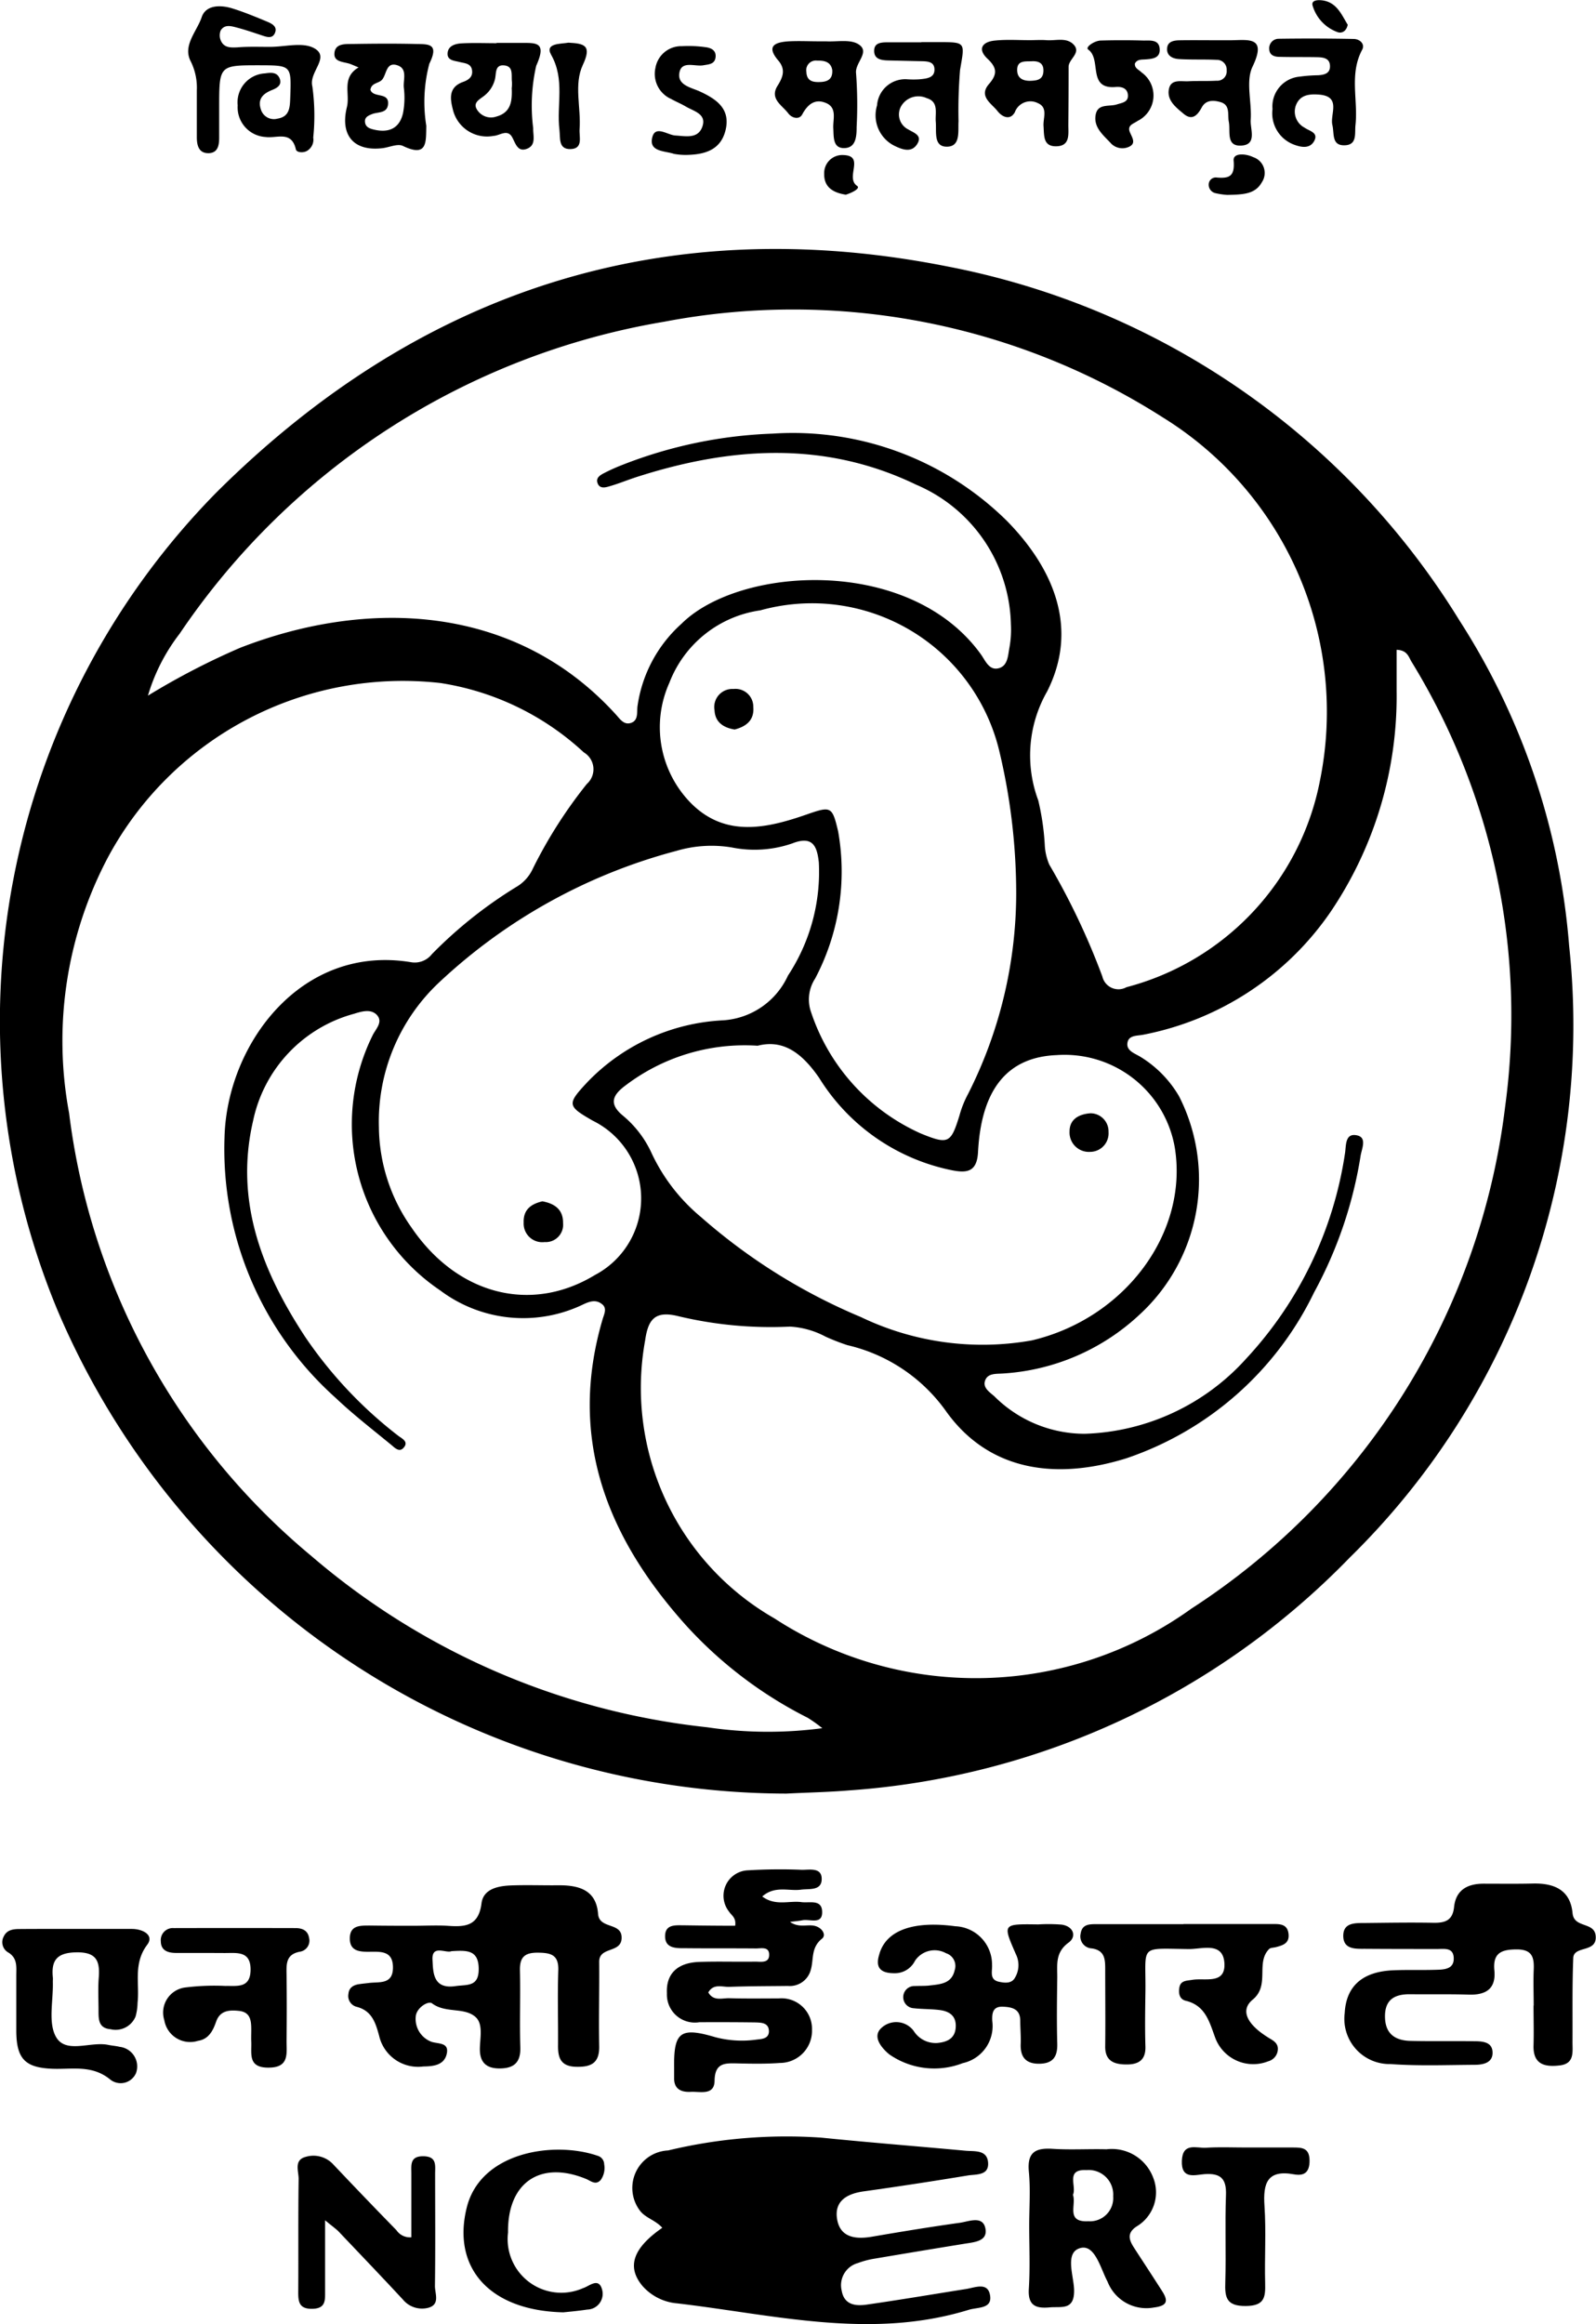
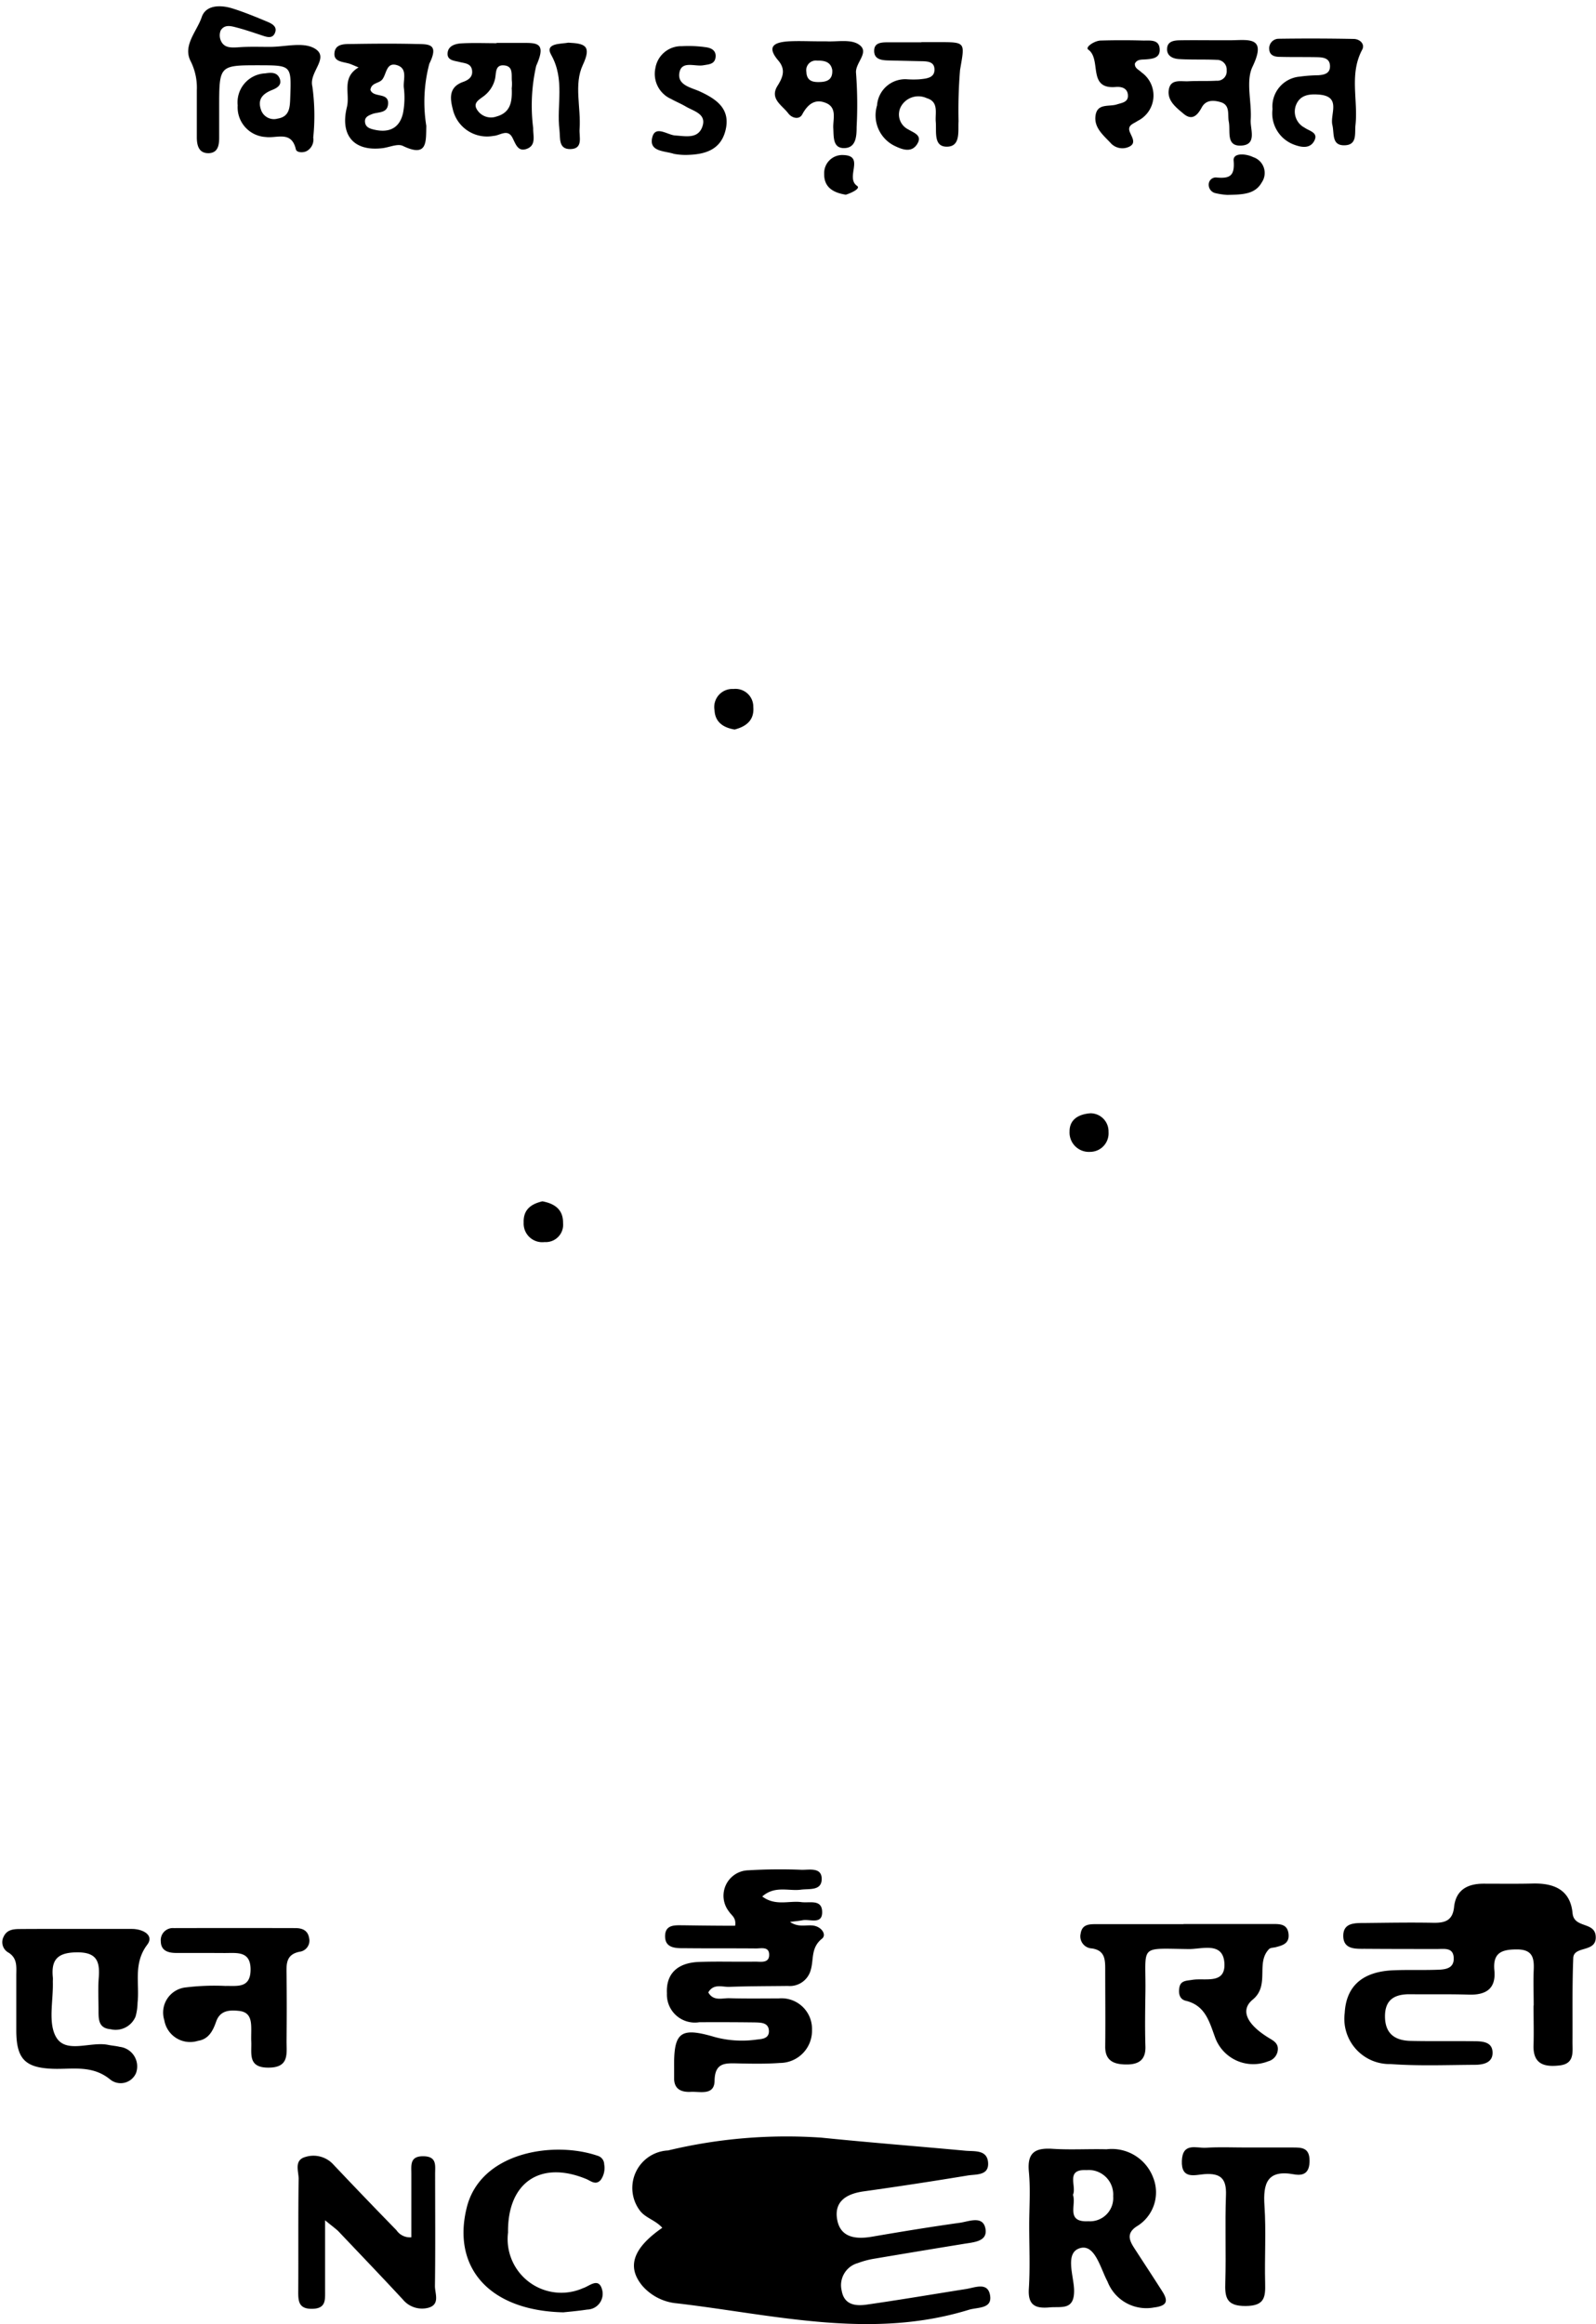
<svg xmlns="http://www.w3.org/2000/svg" width="52.918" height="77.051" viewBox="0 0 52.918 77.051">
  <g transform="translate(-210.626 -449.68)">
-     <path d="M236.7,553.936A26.313,26.313,0,0,1,212.528,537.9a24.994,24.994,0,0,1,5.272-27.1c6.752-6.722,14.891-9.36,24.276-7.487a25.593,25.593,0,0,1,16.944,11.735,23.3,23.3,0,0,1,3.633,10.779,24.712,24.712,0,0,1-7.269,20.279,25.6,25.6,0,0,1-16.6,7.724C238.094,553.888,237.395,553.9,236.7,553.936Zm1.19-2.169a4.942,4.942,0,0,0-.482-.344,13.907,13.907,0,0,1-4.054-3.085c-2.607-2.912-3.906-6.188-2.748-10.127.049-.167.158-.364-.017-.5-.244-.2-.5-.05-.727.054a4.578,4.578,0,0,1-4.637-.509,6.645,6.645,0,0,1-2.249-8.449c.1-.216.375-.457.132-.7-.2-.192-.5-.1-.742-.025a4.664,4.664,0,0,0-3.347,3.543c-.623,2.668.3,5,1.731,7.177a14.179,14.179,0,0,0,3.073,3.265c.117.093.38.2.174.415-.141.147-.291-.02-.4-.109-.619-.509-1.255-1-1.836-1.551a11.068,11.068,0,0,1-3.691-8.641c.077-3.08,2.534-6.415,6.187-5.808a.72.72,0,0,0,.686-.264,14.577,14.577,0,0,1,2.85-2.261,1.353,1.353,0,0,0,.5-.577,15.511,15.511,0,0,1,1.791-2.809.649.649,0,0,0-.1-1.045,9,9,0,0,0-4.753-2.3,11.1,11.1,0,0,0-11.014,5.757,13.021,13.021,0,0,0-1.3,8.5,22.714,22.714,0,0,0,8.039,14.69,24.08,24.08,0,0,0,13.119,5.673A13.671,13.671,0,0,0,237.887,551.768Zm-22.357-34.233a24.219,24.219,0,0,1,3.057-1.586c4.23-1.643,9.12-1.463,12.459,2.215.136.15.268.359.507.273s.184-.35.206-.542a4.518,4.518,0,0,1,1.462-2.744c1.926-1.913,7.564-2.262,9.926,1.017.143.2.264.521.559.466.337-.063.335-.426.387-.693a3.315,3.315,0,0,0,.048-.772A5.154,5.154,0,0,0,241,510.54c-3.042-1.469-6.171-1.254-9.3-.242-.3.1-.582.216-.879.3-.143.043-.324.081-.387-.124-.047-.151.075-.238.189-.3a6.239,6.239,0,0,1,.635-.288,15.064,15.064,0,0,1,4.992-1.038,10.1,10.1,0,0,1,7.768,2.9c1.552,1.585,2.383,3.562,1.327,5.649a4.263,4.263,0,0,0-.294,3.61,8.367,8.367,0,0,1,.215,1.455,1.9,1.9,0,0,0,.15.673,23.548,23.548,0,0,1,1.76,3.71.548.548,0,0,0,.8.356,8.809,8.809,0,0,0,6.413-6.837,11.473,11.473,0,0,0-5.206-12.052,22.783,22.783,0,0,0-16.533-3.174,24.223,24.223,0,0,0-16.067,10.342A6.277,6.277,0,0,0,215.531,517.535Zm41.4-1.52c0,.456,0,.908,0,1.36a12.752,12.752,0,0,1-2.187,7.326,9.783,9.783,0,0,1-6.2,4.074c-.195.042-.477.01-.532.243-.068.286.23.373.417.488a3.733,3.733,0,0,1,1.29,1.315,6.081,6.081,0,0,1-1.313,7.238,7.279,7.279,0,0,1-4.539,1.951c-.225.015-.51-.015-.587.255-.065.225.164.368.313.5a4.241,4.241,0,0,0,3,1.243,7.514,7.514,0,0,0,5.341-2.481,12.761,12.761,0,0,0,3.286-6.821c.04-.242-.008-.686.406-.59.327.076.151.436.111.675a14.036,14.036,0,0,1-1.543,4.531,10.722,10.722,0,0,1-6.228,5.5c-2.313.72-4.531.435-5.957-1.537a5.545,5.545,0,0,0-3.291-2.216,7.181,7.181,0,0,1-.722-.282,2.836,2.836,0,0,0-1.181-.332,13.192,13.192,0,0,1-3.7-.346c-.771-.191-1,.1-1.1.8a8.805,8.805,0,0,0,4.288,9.22,12.238,12.238,0,0,0,13.826-.326,23.129,23.129,0,0,0,10.4-16.639,22.42,22.42,0,0,0-3.094-14.737C257.335,516.269,257.3,516.026,256.931,516.015ZM244.32,524.1a20.356,20.356,0,0,0-.567-4.755,6.386,6.386,0,0,0-7.917-4.638,3.8,3.8,0,0,0-3.015,2.4,3.588,3.588,0,0,0,.75,4.027c1.129,1.1,2.477.8,3.781.348.829-.289.865-.286,1.063.549a7.6,7.6,0,0,1-.762,4.884,1.269,1.269,0,0,0-.16,1.034,6.727,6.727,0,0,0,3.659,4.1c.92.376,1,.331,1.285-.589a3.4,3.4,0,0,1,.286-.718A14.751,14.751,0,0,0,244.32,524.1Zm-8.567,5.042a6.532,6.532,0,0,0-4.425,1.345c-.422.324-.492.608-.044.976a3.5,3.5,0,0,1,.94,1.225,6.117,6.117,0,0,0,1.64,2.13,19.317,19.317,0,0,0,5.306,3.319,9.316,9.316,0,0,0,5.672.773c3.092-.732,5.2-3.577,4.734-6.406a3.71,3.71,0,0,0-3.913-3.052c-1.623.065-2.5,1.116-2.609,3.217-.035.659-.367.7-.87.6a6.749,6.749,0,0,1-4.4-3.065C237.219,529.39,236.608,528.925,235.753,529.14Zm-12.564,2.7a5.849,5.849,0,0,0,1.082,3.329c1.519,2.231,3.965,2.857,6.081,1.572a2.871,2.871,0,0,0-.073-5.117c-.848-.487-.86-.546-.18-1.275a6.7,6.7,0,0,1,4.487-2.051,2.541,2.541,0,0,0,2.166-1.483,6.25,6.25,0,0,0,1.024-3.749c-.058-.541-.2-.9-.881-.634a3.825,3.825,0,0,1-2,.135,4.094,4.094,0,0,0-1.843.113,18.336,18.336,0,0,0-7.858,4.353A6.325,6.325,0,0,0,223.189,531.844Z" transform="translate(0 -44.792)" />
    <path d="M346.3,907.815c-.242-.27-.577-.324-.764-.6a1.245,1.245,0,0,1,.956-1.964,16.846,16.846,0,0,1,5.077-.425c1.593.162,3.19.286,4.785.434.295.027.705-.038.747.375.046.459-.394.4-.673.446-1.147.189-2.3.366-3.447.526-.564.078-.988.326-.883.931s.618.665,1.157.572c.967-.166,1.937-.325,2.909-.461.3-.042.772-.254.852.2.075.429-.4.444-.726.5q-1.491.242-2.981.494a2.91,2.91,0,0,0-.523.141.761.761,0,0,0-.538.912c.083.483.466.519.838.465,1.1-.158,2.193-.343,3.29-.517.293-.047.7-.232.787.183.1.483-.392.414-.7.507-3.248,1-6.456.163-9.672-.214a1.718,1.718,0,0,1-1.153-.583C345.118,909.108,345.324,908.493,346.3,907.815Z" transform="translate(-113.715 -384.276)" />
-     <path d="M287.061,852.688c.362,0,.725-.021,1.086,0,.577.041,1.048.033,1.145-.743.06-.48.548-.577.975-.594.516-.02,1.034,0,1.551-.005.681-.008,1.277.139,1.339.948.04.526.813.257.78.821-.029.487-.748.258-.743.77.008.931-.017,1.862,0,2.792.012.562-.262.7-.77.686s-.6-.3-.594-.714c.006-.827-.02-1.655.008-2.482.018-.516-.244-.583-.672-.587s-.608.135-.6.579c.021.853-.014,1.707.013,2.559.016.513-.223.7-.691.7-.446,0-.659-.208-.65-.668.007-.357.115-.813-.149-1.042-.377-.328-.99-.11-1.439-.449-.122-.092-.515.147-.538.435a.81.81,0,0,0,.471.82c.223.111.672,0,.548.453-.1.35-.448.381-.771.386a1.324,1.324,0,0,1-1.461-1.012c-.12-.443-.243-.841-.758-.969a.37.37,0,0,1-.261-.427c.018-.218.182-.3.374-.324.1-.015.205-.024.308-.037.342-.043.787.059.794-.5.007-.59-.429-.535-.823-.534-.3,0-.6-.033-.607-.426-.007-.458.342-.442.658-.444C286.079,852.687,286.57,852.689,287.061,852.688Zm1.235.842c-.175.081-.657-.231-.629.284.022.405.008.984.759.875.392-.057.778.033.773-.574C289.195,853.48,288.8,853.5,288.3,853.53Z" transform="translate(-62.701 -339.162)" />
    <path d="M503.2,855.006c0-.388-.015-.777,0-1.163.02-.411-.028-.7-.559-.7-.5,0-.8.11-.745.691.06.61-.275.826-.848.808-.646-.02-1.293-.006-1.94-.013-.519-.006-.849.176-.838.759.011.566.349.777.85.788.7.016,1.4,0,2.094.011.284,0,.637.014.622.407-.013.317-.327.374-.59.375-.931.005-1.865.043-2.792-.025a1.5,1.5,0,0,1-1.52-1.692c.048-.89.586-1.373,1.606-1.417.491-.021.983,0,1.474-.018.267-.007.557-.046.534-.406-.022-.338-.311-.281-.537-.282-.8,0-1.6,0-2.405-.006-.3,0-.7.026-.719-.4-.018-.483.4-.453.735-.456.75-.008,1.5-.021,2.25-.007.385.007.641-.071.688-.52.059-.568.444-.776.977-.776s1.086.008,1.629-.005c.705-.018,1.25.205,1.323.983.048.508.726.274.767.755.049.573-.727.306-.744.731-.037.929-.019,1.861-.025,2.792,0,.331.068.711-.423.769s-.888-.026-.869-.663c.013-.439,0-.879,0-1.319Z" transform="translate(-241.722 -338.833)" />
    <path d="M354.7,849.833c.042-.274-.129-.346-.206-.473a.844.844,0,0,1,.642-1.365,17.549,17.549,0,0,1,1.783-.016c.266,0,.669-.086.65.328-.017.372-.419.294-.686.33-.409.055-.864-.144-1.284.226.436.327.887.132,1.3.187.262.035.664-.1.685.3.024.463-.4.255-.645.3-.121.024-.246.034-.419.056.263.183.5.1.727.117.313.02.5.309.331.44-.373.3-.267.684-.37,1.03a.718.718,0,0,1-.759.536c-.646.008-1.293.006-1.939.03-.237.009-.527-.119-.7.185.171.3.457.185.7.192.543.016,1.086.007,1.629.007a1.012,1.012,0,0,1,1.109,1.039,1.067,1.067,0,0,1-1.064,1.1c-.463.034-.931.026-1.4.015-.414-.009-.757-.029-.766.574-.007.5-.477.353-.788.369s-.566-.084-.553-.474c0-.1,0-.207,0-.31-.018-1.2.2-1.373,1.355-1.031a3.453,3.453,0,0,0,1.382.082c.175-.019.4-.029.406-.269,0-.288-.242-.293-.448-.3q-.931-.012-1.862-.006a.927.927,0,0,1-1.072-.956c-.034-.647.343-1.017,1.067-1.043.62-.022,1.241,0,1.862-.01.19,0,.476.063.46-.25-.013-.255-.269-.186-.436-.187-.776-.007-1.552,0-2.328-.008-.3,0-.7.023-.685-.419.013-.4.389-.336.663-.34C353.6,849.827,354.16,849.833,354.7,849.833Z" transform="translate(-119.699 -336.308)" />
-     <path d="M402.927,859.624a5.47,5.47,0,0,1,.775.007c.4.058.5.4.23.595-.459.333-.371.755-.377,1.18-.01.724-.019,1.449,0,2.173.011.41-.126.645-.556.663-.45.018-.673-.184-.656-.648.01-.258-.014-.517-.015-.776,0-.394-.275-.454-.577-.466-.338-.014-.362.221-.351.471a1.258,1.258,0,0,1-.978,1.4,2.608,2.608,0,0,1-2.441-.294c-.256-.214-.556-.574-.274-.856a.721.721,0,0,1,1.088.082.859.859,0,0,0,.78.4c.343-.031.607-.157.615-.554.008-.362-.231-.5-.539-.539-.282-.035-.569-.027-.851-.059a.368.368,0,1,1,.033-.736c.155-.007.312,0,.465-.015.357-.045.752-.048.855-.507a.442.442,0,0,0-.284-.565.78.78,0,0,0-1.032.252.744.744,0,0,1-.684.41c-.433,0-.644-.164-.5-.622.008-.025.013-.05.022-.074.254-.739,1.134-1.044,2.5-.861a1.27,1.27,0,0,1,1.218,1.273c.017.212-.105.5.237.569.177.037.384.06.5-.1a.813.813,0,0,0,.053-.816C401.744,859.6,401.731,859.608,402.927,859.624Z" transform="translate(-157.874 -346.143)" />
    <path d="M444.3,859.6c.983,0,1.967,0,2.95,0,.227,0,.489-.01.53.316s-.185.389-.42.451c-.075.02-.175.015-.222.062-.455.459.037,1.2-.544,1.677-.433.356-.188.842.584,1.3.145.085.259.175.249.353a.429.429,0,0,1-.319.392,1.346,1.346,0,0,1-1.77-.815c-.19-.523-.328-1.039-.965-1.192-.215-.052-.244-.257-.21-.444.042-.232.247-.219.425-.249.419-.071,1.1.161,1.068-.54-.039-.738-.741-.476-1.182-.481-1.689-.018-1.414-.164-1.438,1.441-.009.6-.018,1.191,0,1.785.015.453-.227.6-.62.6s-.719-.095-.713-.6c.01-.854,0-1.708,0-2.562,0-.333-.018-.621-.442-.685a.4.4,0,0,1-.372-.493c.048-.318.3-.311.535-.312.958,0,1.915,0,2.873,0Z" transform="translate(-194.432 -346.132)" />
    <path d="M429.8,910c0-.594.045-1.192-.011-1.781-.062-.645.212-.8.793-.762s1.188,0,1.781.015a1.466,1.466,0,0,1,1.545.933,1.316,1.316,0,0,1-.549,1.627c-.339.225-.242.46-.074.719.309.476.621.951.926,1.429.208.326.163.482-.273.537a1.382,1.382,0,0,1-1.541-.858c-.23-.428-.413-1.236-.894-1.114-.536.136-.228.909-.215,1.383.019.7-.423.55-.812.586-.466.043-.725-.065-.688-.623C429.832,911.395,429.8,910.7,429.8,910Zm1.452-1.012c.115.333-.248.91.513.87a.77.77,0,0,0,.819-.828.814.814,0,0,0-.882-.868C430.984,908.125,431.386,908.7,431.249,908.986Z" transform="translate(-185.049 -386.536)" />
    <path d="M274.956,911.123c0,.919,0,1.637,0,2.355,0,.288.027.568-.415.58-.466.012-.478-.254-.475-.594.008-1.239-.005-2.479.013-3.717,0-.251-.162-.618.225-.724a.892.892,0,0,1,.925.25q1.039,1.1,2.092,2.178a.541.541,0,0,0,.495.236c0-.7,0-1.4,0-2.111,0-.279-.056-.582.4-.576s.387.313.388.589c0,1.239.011,2.479-.006,3.717,0,.249.18.614-.228.72a.824.824,0,0,1-.838-.279c-.7-.755-1.415-1.5-2.127-2.251C275.32,911.409,275.217,911.34,274.956,911.123Z" transform="translate(-53.551 -387.833)" />
    <path d="M213.586,860.647h1.859c.362,0,.747.207.508.523-.471.624-.25,1.283-.321,1.926a1.783,1.783,0,0,1-.067.457.715.715,0,0,1-.827.419c-.4-.033-.4-.322-.4-.619,0-.361-.021-.725.007-1.084.043-.551-.066-.857-.741-.846-.633.01-.839.252-.781.829.005.051,0,.1,0,.155.018.618-.164,1.351.107,1.823.327.568,1.14.139,1.728.261.126.026.257.034.382.065a.653.653,0,0,1,.541.87.555.555,0,0,1-.856.213c-.6-.494-1.264-.331-1.914-.356-.9-.035-1.189-.324-1.2-1.229,0-.62,0-1.239,0-1.859,0-.281.046-.568-.253-.76a.394.394,0,0,1-.163-.538c.106-.224.315-.246.526-.247C212.346,860.645,212.966,860.647,213.586,860.647Z" transform="translate(-0.445 -347.016)" />
    <path d="M246.376,861.259c-.336,0-.672,0-1.007,0-.253-.006-.476-.085-.479-.385a.4.4,0,0,1,.431-.439q2.014-.005,4.028,0c.214,0,.413.063.457.325a.371.371,0,0,1-.312.459c-.466.092-.439.42-.435.768q.013,1.084,0,2.169c-.005.424.111.91-.608.905-.681,0-.545-.464-.562-.859-.006-.129,0-.258,0-.387,0-.294-.017-.591-.4-.634-.322-.035-.633-.021-.765.356-.106.305-.25.583-.6.635a.868.868,0,0,1-1.118-.683.838.838,0,0,1,.717-1.088,7.834,7.834,0,0,1,1.312-.048c.38-.009.819.086.831-.521.012-.648-.447-.569-.859-.57Z" transform="translate(-28.932 -346.832)" />
    <path d="M253.447,452.339c.49,0,1.067-.164,1.45.038.567.3-.172.79-.049,1.269a7.08,7.08,0,0,1,.03,1.7.431.431,0,0,1-.228.453c-.129.059-.324.04-.348-.062-.144-.631-.634-.358-1-.41a.984.984,0,0,1-.929-1.049.961.961,0,0,1,.907-1.06c.182-.026.382-.05.476.149.1.222-.056.327-.239.4-.292.117-.493.29-.376.643a.451.451,0,0,0,.554.308c.409-.066.409-.388.421-.711.037-1.056.042-1.055-1.029-1.058-1.327,0-1.327,0-1.328,1.392,0,.336,0,.671,0,1.007,0,.252-.042.5-.336.515-.337.013-.406-.251-.405-.535,0-.517,0-1.033,0-1.549a1.957,1.957,0,0,0-.2-.956c-.279-.528.2-.992.361-1.467.136-.411.622-.414,1.016-.292s.775.281,1.155.439c.164.069.363.171.246.4-.086.167-.261.109-.413.058-.269-.089-.538-.182-.811-.255-.2-.052-.426-.13-.562.087a.438.438,0,0,0,.015.362c.108.215.318.211.538.2C252.724,452.325,253.086,452.34,253.447,452.339Z" transform="translate(-33.866 -1.105)" />
    <path d="M312.706,913.075c-2.472-.057-3.695-1.5-3.2-3.479.463-1.847,2.892-2.207,4.334-1.713a.3.3,0,0,1,.222.286.683.683,0,0,1-.114.516c-.169.19-.328.032-.487-.033-1.52-.624-2.609.123-2.587,1.775a1.779,1.779,0,0,0,2.491,1.844c.2-.059.517-.375.629.056a.522.522,0,0,1-.494.656C313.171,913.033,312.837,913.061,312.706,913.075Z" transform="translate(-83.403 -386.733)" />
    <path d="M464.573,907.153c.518,0,1.036,0,1.553,0,.3,0,.558,0,.562.434,0,.4-.185.516-.521.455-.885-.161-1.025.3-.974,1.046.057.85,0,1.708.022,2.561.012.466-.017.753-.639.759-.657.007-.7-.293-.682-.8.028-.957-.014-1.916.022-2.872.021-.543-.169-.738-.709-.7-.312.022-.78.192-.753-.446.026-.616.483-.409.8-.429C463.692,907.133,464.133,907.153,464.573,907.153Z" transform="translate(-212.641 -386.276)" />
    <path d="M282.676,459.769c-.14-.058-.207-.088-.276-.114-.208-.076-.543-.054-.525-.349.021-.34.36-.31.61-.314.7-.011,1.392-.016,2.088,0,.426.008.781-.019.449.655a4.947,4.947,0,0,0-.1,2.06c-.013.534.044,1.06-.778.664-.172-.083-.446.047-.673.075-.956.116-1.412-.43-1.182-1.361C282.4,460.643,282.1,460.109,282.676,459.769Zm.393.743c.094.28.617.065.585.471-.025.319-.335.254-.534.335-.118.048-.247.1-.231.261s.14.212.262.243c.5.13.881-.009,1-.544a2.71,2.71,0,0,0,.025-.844c-.026-.258.138-.627-.225-.739s-.344.3-.492.477C283.347,460.306,283.1,460.274,283.069,460.512Z" transform="translate(-60.161 -7.854)" />
    <path d="M307.638,458.816h.776c.535,0,.9-.047.538.758a5.942,5.942,0,0,0-.1,2.069c-.008.244.108.563-.208.683-.3.114-.371-.158-.481-.369-.161-.306-.417-.067-.624-.059a1.164,1.164,0,0,1-1.354-.888c-.092-.36-.135-.729.339-.9.175-.062.335-.163.3-.392s-.252-.227-.417-.27-.405-.048-.394-.283c.012-.252.252-.322.458-.334.387-.022.776-.006,1.164-.006Zm.5,1.521a1.353,1.353,0,0,0,.009-.231c-.027-.214.065-.521-.267-.546-.3-.023-.25.265-.294.452a1,1,0,0,1-.373.568c-.155.122-.389.227-.2.483a.543.543,0,0,0,.622.193C308.116,461.124,308.155,460.742,308.141,460.336Z" transform="translate(-80.547 -7.713)" />
    <path d="M398.428,458.654h.543c.947,0,.9-.008.741.923a16.356,16.356,0,0,0-.05,1.7c-.022.327.08.851-.4.843-.434-.007-.327-.5-.355-.822-.026-.293.109-.665-.3-.787a.661.661,0,0,0-.829.236.553.553,0,0,0,.215.8c.2.121.487.2.289.5-.178.267-.46.178-.7.065a1.129,1.129,0,0,1-.622-1.361.935.935,0,0,1,1.015-.864,3.253,3.253,0,0,0,.388,0c.23-.025.521-.04.5-.349-.015-.263-.283-.248-.49-.253l-1.008-.023c-.243-.005-.514-.026-.5-.34.012-.27.275-.26.481-.263.362,0,.724,0,1.087,0Z" transform="translate(-157.254 -7.577)" />
    <path d="M481.168,460.229a.992.992,0,0,1,.9-1.075,5.064,5.064,0,0,1,.617-.046c.188-.014.383-.052.389-.283.007-.286-.22-.312-.434-.316-.413-.008-.825,0-1.238-.011-.16,0-.327-.047-.341-.239a.317.317,0,0,1,.322-.361q1.236-.018,2.473.006c.2,0,.389.165.285.358-.433.808-.131,1.668-.222,2.5-.029.265.063.645-.339.667-.463.026-.358-.384-.427-.671-.086-.358.313-.951-.446-1.009-.324-.025-.638.009-.768.37a.6.6,0,0,0,.292.726c.152.112.46.157.327.427-.142.289-.449.224-.686.133A1.108,1.108,0,0,1,481.168,460.229Z" transform="translate(-228.35 -6.933)" />
-     <path d="M421.457,458.187c.18,0,.362-.013.541,0,.3.026.652-.1.892.131.294.286-.153.487-.152.755q0,.966-.009,1.932c0,.3.064.687-.39.7s-.408-.355-.432-.67c-.02-.262.159-.612-.186-.76a.548.548,0,0,0-.765.3c-.156.284-.424.157-.574-.036-.2-.257-.64-.49-.282-.9.282-.325.266-.54-.053-.839-.345-.325-.161-.564.251-.6C420.682,458.16,421.071,458.188,421.457,458.187Zm0,1.348c.21-.008.424-.021.445-.3s-.144-.361-.383-.349c-.219.011-.5-.04-.486.313C421.045,459.453,421.228,459.536,421.46,459.535Z" transform="translate(-176.681 -7.175)" />
    <path d="M376.735,458.442c.077,0,.155,0,.233,0,.359.02.785-.073,1.06.089.431.256-.11.615-.066.97a14.013,14.013,0,0,1,.019,1.781c0,.318-.023.7-.42.7-.372,0-.337-.371-.354-.658s.135-.672-.23-.832-.613.026-.8.374c-.1.185-.344.123-.463-.036-.2-.268-.627-.48-.356-.913.183-.291.276-.544.026-.838-.427-.5-.081-.609.347-.637C376.061,458.425,376.4,458.442,376.735,458.442Zm.439.958c-.044-.269-.244-.324-.5-.318a.32.32,0,0,0-.359.376c.013.321.242.345.481.332S377.189,459.684,377.173,459.4Z" transform="translate(-138.952 -7.392)" />
    <path d="M460.9,458.215c.181,0,.362,0,.543,0,.6-.01,1.186-.12.708.877-.232.485-.019,1.172-.06,1.764-.021.31.231.842-.343.852-.481.008-.322-.489-.383-.792-.048-.237.059-.556-.279-.652-.225-.064-.48-.078-.617.176s-.314.453-.6.215c-.25-.211-.563-.442-.49-.82.067-.344.4-.248.649-.261.31-.016.621,0,.931-.018a.31.31,0,0,0,.335-.341.323.323,0,0,0-.332-.351c-.413-.019-.828,0-1.241-.025-.218-.011-.428-.11-.4-.369.021-.222.232-.251.417-.254C460.128,458.21,460.516,458.214,460.9,458.215Z" transform="translate(-209.996 -7.2)" />
    <path d="M443.916,459.023c-.012.161.133.2.219.291a.938.938,0,0,1-.125,1.608c-.139.1-.365.14-.255.388.085.194.221.388-.09.494a.523.523,0,0,1-.565-.161c-.245-.259-.557-.512-.485-.92.069-.387.447-.264.7-.345.17-.055.387-.071.37-.312s-.229-.282-.405-.267c-.953.082-.456-.918-.911-1.24-.113-.08.213-.3.423-.3.465-.013.93-.013,1.394,0,.221.005.527-.049.552.273s-.253.336-.493.354C444.12,458.892,443.986,458.885,443.916,459.023Z" transform="translate(-195.661 -7.235)" />
    <path d="M350.673,463.081a2.081,2.081,0,0,1-.436-.035c-.3-.1-.81-.067-.727-.509.087-.467.5-.12.768-.1.333.019.735.118.889-.263.182-.449-.267-.536-.542-.7-.156-.091-.324-.16-.482-.248a.909.909,0,0,1-.521-1.025.867.867,0,0,1,.882-.725,4,4,0,0,1,.769.032c.187.021.37.1.344.334s-.225.236-.407.268c-.28.05-.722-.165-.793.25s.4.488.682.619c.561.259,1.018.582.849,1.281C351.784,462.938,351.227,463.067,350.673,463.081Z" transform="translate(-117.265 -8.265)" />
    <path d="M328.36,458.774c.533.028.782.089.478.737s-.056,1.417-.108,2.131c-.018.255.129.651-.305.66-.407.008-.33-.374-.363-.642-.1-.821.19-1.659-.274-2.483C327.566,458.782,328.109,458.82,328.36,458.774Z" transform="translate(-98.887 -7.679)" />
    <path d="M468.785,483.9a2.309,2.309,0,0,1-.409-.062.286.286,0,0,1-.208-.294.235.235,0,0,1,.269-.22c.427.036.6-.049.557-.565-.022-.265.413-.228.649-.111a.552.552,0,0,1,.286.834C469.707,483.879,469.306,483.889,468.785,483.9Z" transform="translate(-217.465 -27.758)" />
    <path d="M386.955,484.023c-.434-.067-.725-.257-.718-.69a.6.6,0,0,1,.642-.624c.72.026.045.744.449,1.022C387.461,483.823,387.11,483.976,386.955,484.023Z" transform="translate(-148.284 -27.888)" />
-     <path d="M491.43,450.5c-.044.219-.2.3-.348.241a1.332,1.332,0,0,1-.814-.867c-.065-.2.192-.2.331-.18C491.071,449.763,491.225,450.168,491.43,450.5Z" transform="translate(-236.118)" />
    <path d="M363.545,597.81c-.376-.061-.647-.246-.666-.635a.6.6,0,0,1,.628-.709.591.591,0,0,1,.657.6C364.2,597.505,363.925,597.711,363.545,597.81Z" transform="translate(-128.561 -123.944)" />
    <path d="M439.223,686.868a.6.6,0,0,1,.6.62.613.613,0,0,1-.61.659.641.641,0,0,1-.682-.672C438.527,687.089,438.808,686.9,439.223,686.868Z" transform="translate(-192.442 -200.279)" />
    <path d="M322.826,705.627c.428.079.689.288.685.716a.576.576,0,0,1-.612.635.618.618,0,0,1-.694-.645C322.188,705.887,322.47,705.711,322.826,705.627Z" transform="translate(-94.216 -216.119)" />
  </g>
</svg>